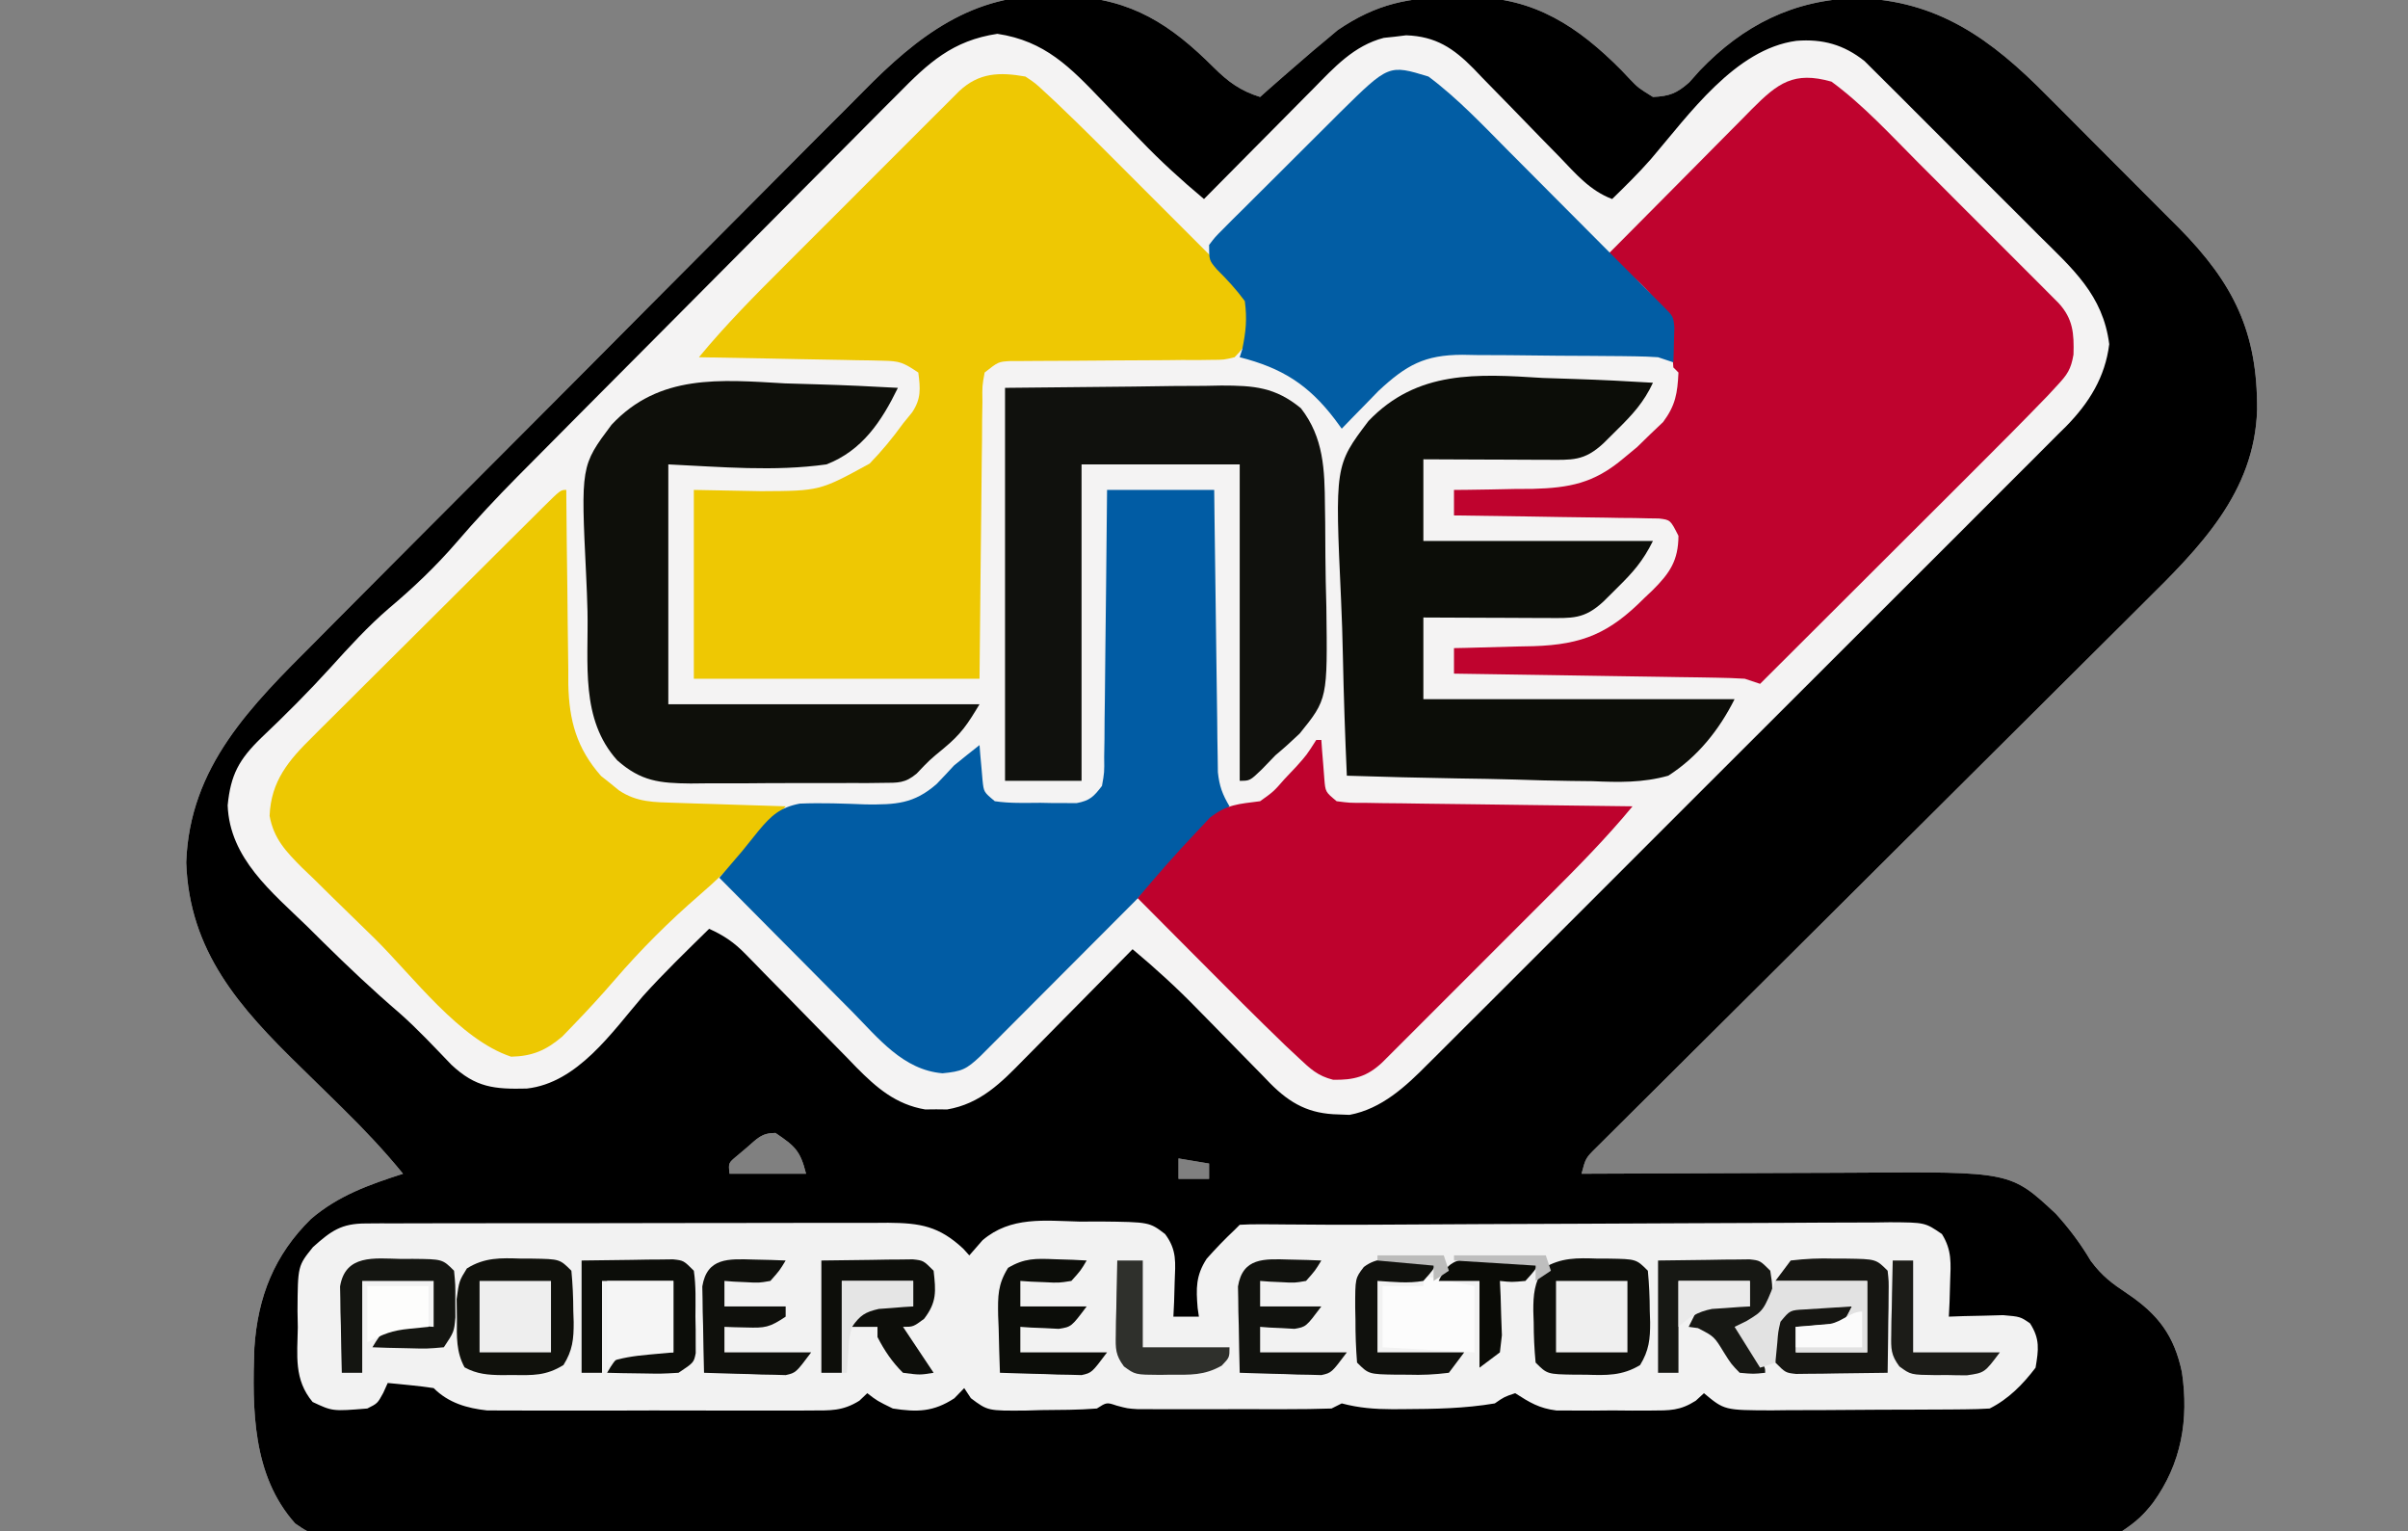
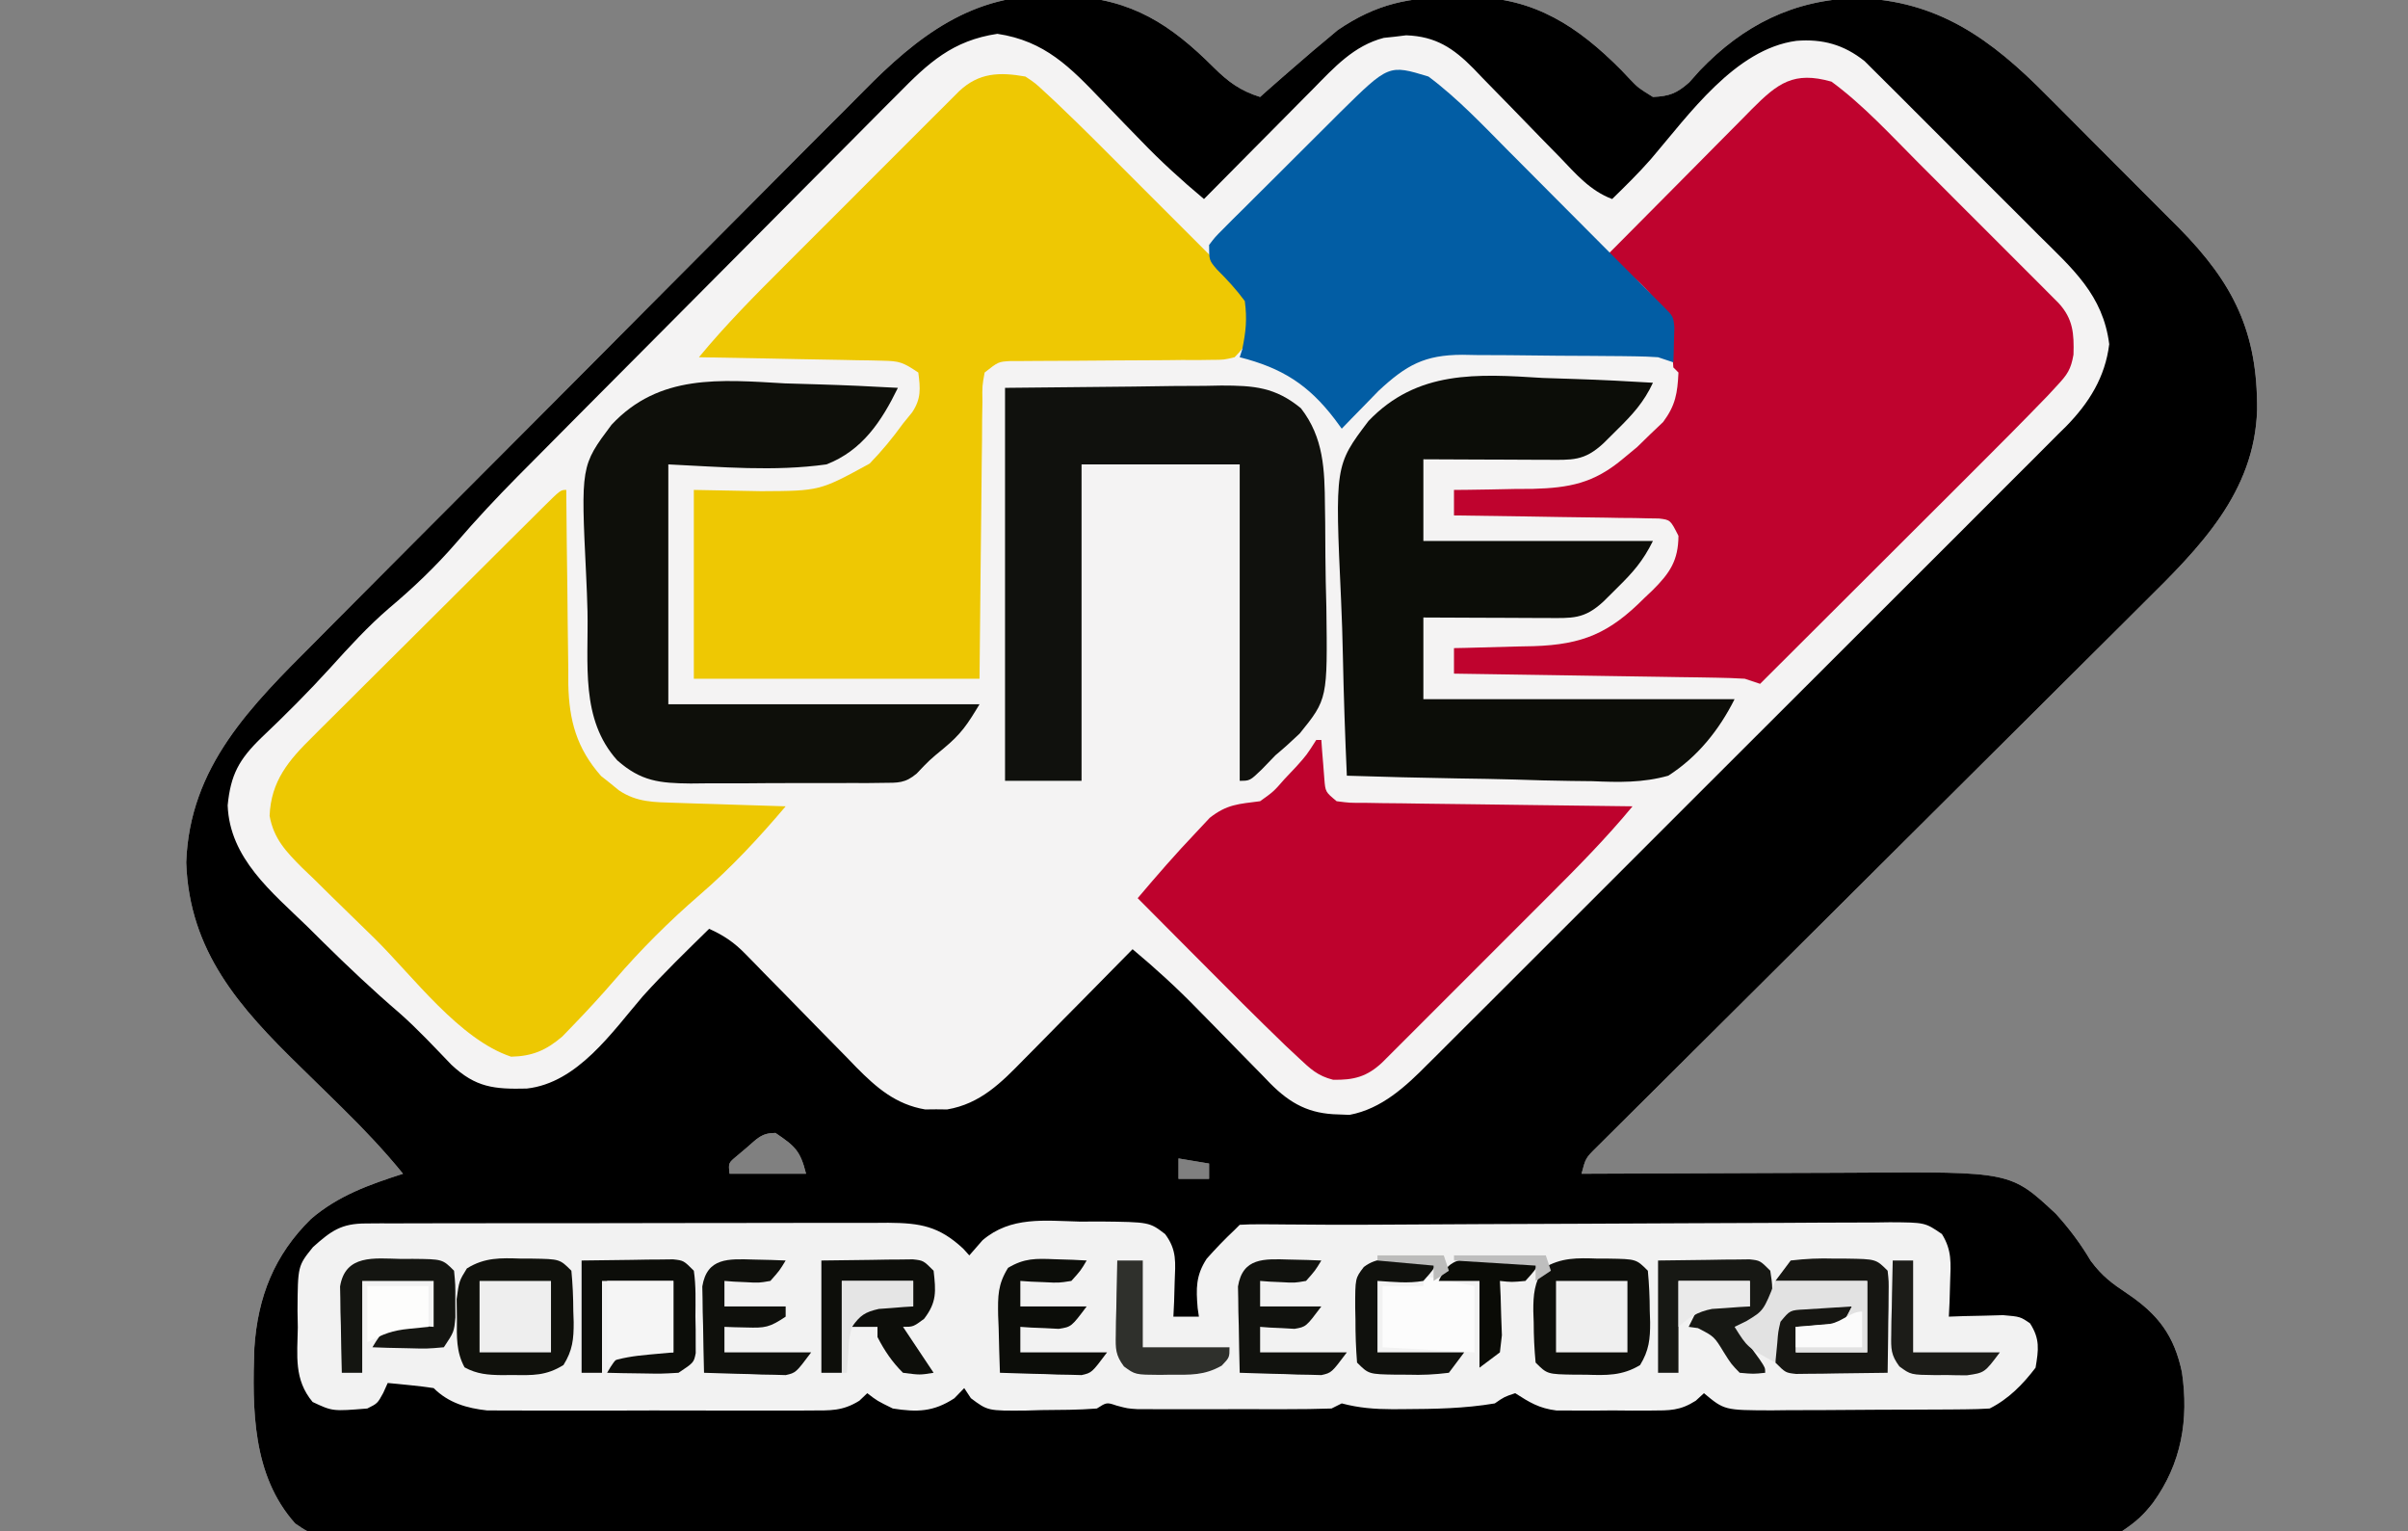
<svg xmlns="http://www.w3.org/2000/svg" version="1.1" width="472" height="300">
  <rect width="100%" height="100%" fill="#808080" stroke="none" />
  <path d="M0 0 C0.995 0.024 1.99 0.048 3.015 0.073 C15.24 0.639 22.838 5.604 31.282 14.029 C34.132 16.861 36.525 18.611 40.375 19.812 C40.836 19.4 41.298 18.988 41.773 18.562 C43.959 16.628 46.163 14.716 48.375 12.812 C49.181 12.118 49.986 11.423 50.816 10.707 C51.64 10.02 52.464 9.333 53.312 8.625 C54.064 7.992 54.816 7.359 55.59 6.707 C63.207 1.525 69.723 0.168 78.875 0.312 C79.856 0.297 80.837 0.282 81.848 0.266 C94.126 0.331 102.748 6.052 111.188 14.562 C111.73 15.135 112.273 15.707 112.832 16.297 C114.504 18.034 114.504 18.034 117.375 19.812 C120.609 19.661 122.04 19.108 124.48 16.957 C125.168 16.187 125.855 15.418 126.562 14.625 C135.103 5.716 144.962 0.758 157.312 0.438 C173.215 0.847 183.696 8.497 194.582 19.523 C195.51 20.45 196.439 21.377 197.395 22.332 C199.345 24.281 201.288 26.236 203.226 28.197 C205.693 30.693 208.175 33.172 210.663 35.647 C213.06 38.036 215.446 40.436 217.832 42.836 C218.715 43.716 219.599 44.597 220.509 45.504 C231.21 56.369 235.898 65.88 235.797 81.146 C235.285 97.363 224.55 108.086 213.602 118.894 C212.41 120.082 211.219 121.271 210.028 122.46 C207.477 125.005 204.922 127.545 202.362 130.081 C198.317 134.091 194.283 138.111 190.25 142.133 C182.424 149.935 174.586 157.726 166.748 165.515 C156.751 175.451 146.76 185.393 136.778 195.343 C132.766 199.342 128.748 203.336 124.726 207.326 C122.232 209.802 119.742 212.282 117.253 214.763 C116.096 215.915 114.937 217.065 113.776 218.214 C112.195 219.777 110.621 221.347 109.049 222.919 C108.165 223.797 107.281 224.674 106.371 225.579 C104.182 227.732 104.182 227.732 103.375 230.812 C104.196 230.808 105.017 230.804 105.862 230.799 C113.658 230.759 121.453 230.728 129.248 230.709 C133.254 230.699 137.26 230.684 141.266 230.662 C145.144 230.64 149.021 230.628 152.898 230.623 C154.366 230.619 155.834 230.612 157.301 230.601 C187.481 230.386 187.481 230.386 196.336 238.641 C198.985 241.569 201.175 244.474 203.188 247.875 C205.418 250.871 207.298 252.26 210.375 254.312 C216.422 258.377 219.556 262.552 221.059 269.684 C222.442 278.989 220.975 287.609 215.375 295.312 C213.439 297.772 212.042 299.034 209.375 300.812 C206.727 301.069 206.727 301.069 203.463 301.078 C202.22 301.086 200.978 301.095 199.698 301.103 C198.312 301.102 196.926 301.101 195.539 301.1 C194.073 301.106 192.606 301.113 191.139 301.12 C187.099 301.138 183.058 301.144 179.017 301.147 C174.664 301.153 170.31 301.17 165.956 301.186 C155.437 301.22 144.918 301.236 134.4 301.25 C129.449 301.257 124.498 301.266 119.547 301.275 C103.095 301.304 86.642 301.329 70.19 301.339 C69.136 301.34 68.083 301.341 66.998 301.342 C65.942 301.342 64.886 301.343 63.798 301.344 C61.658 301.345 59.518 301.346 57.379 301.348 C55.787 301.349 55.787 301.349 54.162 301.35 C36.959 301.362 19.756 301.405 2.553 301.461 C-15.1 301.518 -32.753 301.548 -50.407 301.552 C-60.322 301.556 -70.237 301.57 -80.153 301.614 C-88.595 301.651 -97.037 301.664 -105.479 301.646 C-109.788 301.638 -114.096 301.641 -118.404 301.674 C-122.348 301.704 -126.291 301.702 -130.235 301.674 C-131.662 301.67 -133.09 301.678 -134.517 301.698 C-145.129 301.841 -145.129 301.841 -148.767 299.34 C-157.206 289.902 -157.184 276.887 -156.766 264.922 C-156.095 254.856 -152.823 246.706 -145.688 239.688 C-140.341 235.092 -134.266 232.948 -127.625 230.812 C-131.315 226.28 -135.268 222.108 -139.434 218.012 C-140.233 217.225 -140.233 217.225 -141.048 216.421 C-143.275 214.23 -145.505 212.042 -147.745 209.864 C-159.634 198.284 -169.529 187.276 -170.125 169.812 C-169.461 150.95 -157.404 139.139 -144.822 126.558 C-143.542 125.267 -142.263 123.977 -140.985 122.685 C-137.537 119.207 -134.08 115.739 -130.62 112.273 C-128.453 110.101 -126.288 107.928 -124.123 105.753 C-116.555 98.151 -108.978 90.557 -101.394 82.971 C-94.351 75.925 -87.327 68.86 -80.311 61.787 C-74.263 55.691 -68.201 49.608 -62.129 43.536 C-58.513 39.92 -54.903 36.298 -51.307 32.662 C-47.922 29.242 -44.521 25.839 -41.107 22.448 C-39.865 21.209 -38.629 19.964 -37.4 18.712 C-26.819 7.953 -15.902 -0.62 0 0 Z M-60.25 225.688 C-61.197 226.488 -61.197 226.488 -62.164 227.305 C-63.857 228.702 -63.857 228.702 -63.625 230.812 C-58.675 230.812 -53.725 230.812 -48.625 230.812 C-49.774 226.217 -50.831 225.403 -54.625 222.812 C-57.366 222.812 -58.196 223.921 -60.25 225.688 Z M24.375 227.812 C24.375 229.132 24.375 230.452 24.375 231.812 C26.355 231.812 28.335 231.812 30.375 231.812 C30.375 230.822 30.375 229.833 30.375 228.812 C27.405 228.317 27.405 228.317 24.375 227.812 Z " fill="#F4F3F3" transform="translate(206.625,-0.812)" />
  <path d="M0 0 C0.995 0.024 1.99 0.048 3.015 0.073 C15.24 0.639 22.838 5.604 31.282 14.029 C34.132 16.861 36.525 18.611 40.375 19.812 C40.836 19.4 41.298 18.988 41.773 18.562 C43.959 16.628 46.163 14.716 48.375 12.812 C49.181 12.118 49.986 11.423 50.816 10.707 C51.64 10.02 52.464 9.333 53.312 8.625 C54.064 7.992 54.816 7.359 55.59 6.707 C63.207 1.525 69.723 0.168 78.875 0.312 C79.856 0.297 80.837 0.282 81.848 0.266 C94.126 0.331 102.748 6.052 111.188 14.562 C111.73 15.135 112.273 15.707 112.832 16.297 C114.504 18.034 114.504 18.034 117.375 19.812 C120.609 19.661 122.04 19.108 124.48 16.957 C125.168 16.187 125.855 15.418 126.562 14.625 C135.103 5.716 144.962 0.758 157.312 0.438 C173.215 0.847 183.696 8.497 194.582 19.523 C195.51 20.45 196.439 21.377 197.395 22.332 C199.345 24.281 201.288 26.236 203.226 28.197 C205.693 30.693 208.175 33.172 210.663 35.647 C213.06 38.036 215.446 40.436 217.832 42.836 C218.715 43.716 219.599 44.597 220.509 45.504 C231.21 56.369 235.898 65.88 235.797 81.146 C235.285 97.363 224.55 108.086 213.602 118.894 C212.41 120.082 211.219 121.271 210.028 122.46 C207.477 125.005 204.922 127.545 202.362 130.081 C198.317 134.091 194.283 138.111 190.25 142.133 C182.424 149.935 174.586 157.726 166.748 165.515 C156.751 175.451 146.76 185.393 136.778 195.343 C132.766 199.342 128.748 203.336 124.726 207.326 C122.232 209.802 119.742 212.282 117.253 214.763 C116.096 215.915 114.937 217.065 113.776 218.214 C112.195 219.777 110.621 221.347 109.049 222.919 C108.165 223.797 107.281 224.674 106.371 225.579 C104.182 227.732 104.182 227.732 103.375 230.812 C104.196 230.808 105.017 230.804 105.862 230.799 C113.658 230.759 121.453 230.728 129.248 230.709 C133.254 230.699 137.26 230.684 141.266 230.662 C145.144 230.64 149.021 230.628 152.898 230.623 C154.366 230.619 155.834 230.612 157.301 230.601 C187.481 230.386 187.481 230.386 196.336 238.641 C198.985 241.569 201.175 244.474 203.188 247.875 C205.418 250.871 207.298 252.26 210.375 254.312 C216.422 258.377 219.556 262.552 221.059 269.684 C222.442 278.989 220.975 287.609 215.375 295.312 C213.439 297.772 212.042 299.034 209.375 300.812 C206.727 301.069 206.727 301.069 203.463 301.078 C202.22 301.086 200.978 301.095 199.698 301.103 C198.312 301.102 196.926 301.101 195.539 301.1 C194.073 301.106 192.606 301.113 191.139 301.12 C187.099 301.138 183.058 301.144 179.017 301.147 C174.664 301.153 170.31 301.17 165.956 301.186 C155.437 301.22 144.918 301.236 134.4 301.25 C129.449 301.257 124.498 301.266 119.547 301.275 C103.095 301.304 86.642 301.329 70.19 301.339 C69.136 301.34 68.083 301.341 66.998 301.342 C65.942 301.342 64.886 301.343 63.798 301.344 C61.658 301.345 59.518 301.346 57.379 301.348 C55.787 301.349 55.787 301.349 54.162 301.35 C36.959 301.362 19.756 301.405 2.553 301.461 C-15.1 301.518 -32.753 301.548 -50.407 301.552 C-60.322 301.556 -70.237 301.57 -80.153 301.614 C-88.595 301.651 -97.037 301.664 -105.479 301.646 C-109.788 301.638 -114.096 301.641 -118.404 301.674 C-122.348 301.704 -126.291 301.702 -130.235 301.674 C-131.662 301.67 -133.09 301.678 -134.517 301.698 C-145.129 301.841 -145.129 301.841 -148.767 299.34 C-157.206 289.902 -157.184 276.887 -156.766 264.922 C-156.095 254.856 -152.823 246.706 -145.688 239.688 C-140.341 235.092 -134.266 232.948 -127.625 230.812 C-131.315 226.28 -135.268 222.108 -139.434 218.012 C-140.233 217.225 -140.233 217.225 -141.048 216.421 C-143.275 214.23 -145.505 212.042 -147.745 209.864 C-159.634 198.284 -169.529 187.276 -170.125 169.812 C-169.461 150.95 -157.404 139.139 -144.822 126.558 C-143.542 125.267 -142.263 123.977 -140.985 122.685 C-137.537 119.207 -134.08 115.739 -130.62 112.273 C-128.453 110.101 -126.288 107.928 -124.123 105.753 C-116.555 98.151 -108.978 90.557 -101.394 82.971 C-94.351 75.925 -87.327 68.86 -80.311 61.787 C-74.263 55.691 -68.201 49.608 -62.129 43.536 C-58.513 39.92 -54.903 36.298 -51.307 32.662 C-47.922 29.242 -44.521 25.839 -41.107 22.448 C-39.865 21.209 -38.629 19.964 -37.4 18.712 C-26.819 7.953 -15.902 -0.62 0 0 Z M-30.684 19.288 C-31.985 20.586 -31.985 20.586 -33.313 21.91 C-35.678 24.274 -38.031 26.647 -40.379 29.027 C-42.85 31.525 -45.334 34.009 -47.817 36.495 C-51.985 40.672 -56.144 44.859 -60.296 49.052 C-66.131 54.943 -71.984 60.818 -77.839 66.69 C-81.916 70.779 -85.989 74.872 -90.061 78.967 C-91.042 79.953 -92.023 80.94 -93.005 81.927 C-96.239 85.177 -99.468 88.433 -102.696 91.69 C-103.499 92.498 -104.303 93.306 -105.131 94.139 C-109.305 98.36 -113.33 102.657 -117.197 107.16 C-121.22 111.817 -125.669 116.044 -130.375 120 C-134.526 123.568 -138.164 127.562 -141.829 131.614 C-146.181 136.405 -150.738 140.958 -155.436 145.411 C-159.789 149.64 -161.41 152.627 -162 158.625 C-161.597 169.046 -153.325 175.622 -146.375 182.375 C-145.352 183.386 -144.33 184.399 -143.309 185.412 C-138.46 190.201 -133.528 194.851 -128.354 199.29 C-124.743 202.469 -121.48 205.998 -118.141 209.457 C-113.374 213.92 -109.763 214.27 -103.367 214.117 C-93.423 213.012 -86.713 203.127 -80.633 196.043 C-76.494 191.445 -72.034 187.149 -67.625 182.812 C-64.746 184.115 -62.714 185.486 -60.512 187.746 C-59.641 188.632 -59.641 188.632 -58.752 189.536 C-58.135 190.173 -57.518 190.809 -56.883 191.465 C-55.556 192.812 -54.229 194.159 -52.902 195.506 C-50.824 197.628 -48.748 199.752 -46.675 201.879 C-44.668 203.935 -42.651 205.981 -40.633 208.027 C-40.02 208.662 -39.407 209.296 -38.776 209.95 C-34.814 213.958 -31.033 217.233 -25.281 218.211 C-24.57 218.203 -23.858 218.195 -23.125 218.188 C-22.413 218.195 -21.702 218.203 -20.969 218.211 C-14.435 217.1 -10.338 212.936 -5.914 208.395 C-5.301 207.777 -4.688 207.16 -4.056 206.524 C-2.114 204.565 -0.182 202.595 1.75 200.625 C3.071 199.289 4.393 197.954 5.715 196.619 C8.943 193.358 12.161 190.088 15.375 186.812 C19.845 190.546 24.078 194.399 28.133 198.578 C29.181 199.644 30.229 200.709 31.277 201.773 C32.898 203.425 34.516 205.079 36.128 206.737 C37.706 208.358 39.294 209.968 40.883 211.578 C41.36 212.074 41.837 212.57 42.329 213.081 C46.345 217.127 50.04 219.084 55.75 219.188 C56.459 219.216 57.168 219.244 57.898 219.273 C64.209 218.099 68.941 213.687 73.315 209.26 C73.869 208.711 74.424 208.162 74.995 207.596 C76.837 205.769 78.668 203.931 80.499 202.093 C81.823 200.775 83.147 199.457 84.473 198.14 C88.06 194.57 91.638 190.991 95.213 187.41 C98.203 184.418 101.197 181.43 104.19 178.442 C111.254 171.392 118.31 164.335 125.362 157.272 C132.629 149.993 139.91 142.726 147.197 135.466 C153.46 129.226 159.715 122.977 165.964 116.722 C169.693 112.989 173.425 109.26 177.165 105.538 C180.681 102.037 184.187 98.526 187.686 95.008 C188.97 93.721 190.256 92.438 191.547 91.158 C193.313 89.405 195.066 87.641 196.816 85.873 C197.325 85.373 197.834 84.874 198.358 84.36 C202.862 79.762 206.02 74.704 206.812 68.25 C205.587 58.619 199.658 53.503 193.012 46.918 C191.976 45.88 190.941 44.841 189.906 43.801 C187.743 41.632 185.573 39.47 183.398 37.314 C180.617 34.556 177.854 31.78 175.096 28.998 C172.965 26.852 170.824 24.716 168.68 22.582 C167.658 21.563 166.638 20.54 165.622 19.514 C164.199 18.081 162.761 16.662 161.323 15.243 C160.104 14.029 160.104 14.029 158.861 12.79 C154.796 9.556 150.645 8.408 145.5 8.812 C133.479 10.409 124.403 23.31 116.98 31.984 C114.571 34.728 111.988 37.263 109.375 39.812 C104.998 38.152 102.242 34.861 99.07 31.562 C97.835 30.302 96.599 29.041 95.363 27.781 C93.428 25.797 91.497 23.809 89.571 21.816 C87.705 19.89 85.826 17.975 83.945 16.062 C83.376 15.467 82.807 14.871 82.221 14.257 C78.279 10.266 74.82 7.931 68.996 7.73 C67.915 7.864 67.915 7.864 66.812 8 C66.089 8.076 65.366 8.152 64.621 8.23 C58.732 9.757 54.885 14.035 50.762 18.23 C50.147 18.848 49.533 19.465 48.9 20.101 C46.949 22.063 45.006 24.031 43.062 26 C41.737 27.336 40.411 28.671 39.084 30.006 C35.842 33.27 32.607 36.539 29.375 39.812 C25.005 36.165 20.887 32.413 16.941 28.301 C15.953 27.285 14.964 26.27 13.975 25.256 C12.45 23.688 10.93 22.117 9.421 20.536 C3.178 14.01 -1.797 8.837 -11.125 7.438 C-19.931 8.758 -24.639 13.12 -30.684 19.288 Z M-60.25 225.688 C-61.197 226.488 -61.197 226.488 -62.164 227.305 C-63.857 228.702 -63.857 228.702 -63.625 230.812 C-58.675 230.812 -53.725 230.812 -48.625 230.812 C-49.774 226.217 -50.831 225.403 -54.625 222.812 C-57.366 222.812 -58.196 223.921 -60.25 225.688 Z M24.375 227.812 C24.375 229.132 24.375 230.452 24.375 231.812 C26.355 231.812 28.335 231.812 30.375 231.812 C30.375 230.822 30.375 229.833 30.375 228.812 C27.405 228.317 27.405 228.317 24.375 227.812 Z " fill="#000000" transform="translate(206.625,-0.812)" />
  <path d="M0 0 C0.965 -0.007 1.929 -0.014 2.923 -0.021 C4.508 -0.018 4.508 -0.018 6.125 -0.014 C7.239 -0.019 8.353 -0.024 9.501 -0.029 C13.194 -0.043 16.887 -0.042 20.58 -0.04 C23.143 -0.044 25.705 -0.048 28.267 -0.053 C33.642 -0.061 39.017 -0.06 44.392 -0.055 C50.601 -0.049 56.81 -0.061 63.02 -0.083 C68.996 -0.102 74.972 -0.105 80.949 -0.102 C83.49 -0.102 86.031 -0.108 88.573 -0.118 C92.125 -0.13 95.678 -0.123 99.23 -0.112 C100.809 -0.123 100.809 -0.123 102.42 -0.135 C108.732 -0.089 112.384 0.539 117.12 4.948 C117.511 5.381 117.903 5.814 118.307 6.261 C119.159 5.284 120.011 4.306 120.889 3.3 C126.436 -1.445 133.062 -0.535 139.995 -0.364 C141.313 -0.371 142.631 -0.377 143.989 -0.384 C153.606 -0.276 153.606 -0.276 156.688 2.082 C159.032 5.236 158.7 7.641 158.557 11.511 C158.521 12.774 158.485 14.037 158.448 15.339 C158.401 16.303 158.355 17.267 158.307 18.261 C159.957 18.261 161.607 18.261 163.307 18.261 C163.226 17.704 163.145 17.147 163.061 16.573 C162.744 12.739 162.686 10.216 164.83 6.917 C166.586 4.939 168.381 3.072 170.307 1.261 C170.637 0.931 170.967 0.601 171.307 0.261 C172.676 0.174 174.049 0.154 175.42 0.163 C176.256 0.166 177.092 0.169 177.954 0.173 C179.273 0.185 179.273 0.185 180.62 0.198 C181.488 0.203 182.356 0.207 183.25 0.212 C184.875 0.221 186.5 0.231 188.125 0.245 C191.754 0.271 195.383 0.257 199.013 0.234 C212.088 0.154 225.162 0.093 238.237 0.053 C244.949 0.033 251.661 0.005 258.373 -0.041 C264.862 -0.085 271.35 -0.108 277.839 -0.119 C280.314 -0.126 282.789 -0.141 285.264 -0.162 C288.722 -0.191 292.178 -0.195 295.635 -0.193 C297.175 -0.215 297.175 -0.215 298.746 -0.237 C305.64 -0.197 305.64 -0.197 308.95 2.073 C310.931 5.266 310.695 7.796 310.557 11.511 C310.521 12.774 310.485 14.037 310.448 15.339 C310.401 16.303 310.355 17.267 310.307 18.261 C311.283 18.226 312.259 18.191 313.264 18.155 C314.536 18.128 315.809 18.101 317.12 18.073 C318.384 18.038 319.649 18.004 320.952 17.968 C324.307 18.261 324.307 18.261 326.217 19.569 C328.193 22.635 327.897 24.721 327.307 28.261 C324.831 31.524 321.992 34.418 318.307 36.261 C316.7 36.366 315.088 36.409 313.478 36.422 C311.971 36.436 311.971 36.436 310.433 36.451 C309.343 36.455 308.254 36.459 307.131 36.464 C305.455 36.472 305.455 36.472 303.745 36.481 C301.377 36.491 299.009 36.497 296.641 36.501 C293.02 36.511 289.399 36.542 285.778 36.573 C283.479 36.58 281.18 36.585 278.881 36.589 C277.798 36.601 276.714 36.614 275.598 36.626 C266.315 36.599 266.315 36.599 262.307 33.261 C261.778 33.747 261.249 34.234 260.703 34.736 C257.62 36.698 255.606 36.648 251.967 36.659 C250.125 36.665 250.125 36.665 248.246 36.671 C246.967 36.659 245.688 36.648 244.37 36.636 C242.456 36.653 242.456 36.653 240.504 36.671 C238.661 36.665 238.661 36.665 236.78 36.659 C235.658 36.656 234.537 36.652 233.382 36.649 C229.985 36.22 228.153 35.085 225.307 33.261 C223.181 33.967 223.181 33.967 221.307 35.261 C215.373 36.267 209.499 36.359 203.495 36.386 C202.753 36.39 202.012 36.395 201.248 36.4 C197.759 36.39 194.67 36.156 191.307 35.261 C190.317 35.756 190.317 35.756 189.307 36.261 C186.364 36.36 183.445 36.401 180.502 36.394 C179.627 36.394 178.751 36.395 177.849 36.396 C175.995 36.397 174.14 36.395 172.286 36.391 C169.451 36.386 166.615 36.391 163.78 36.397 C161.979 36.397 160.178 36.395 158.377 36.394 C157.529 36.396 156.681 36.398 155.808 36.4 C155.013 36.396 154.219 36.393 153.401 36.39 C152.706 36.389 152.01 36.388 151.293 36.388 C149.307 36.261 149.307 36.261 147.176 35.69 C145.23 35.034 145.23 35.034 143.307 36.261 C139.688 36.554 136.061 36.539 132.432 36.573 C131.425 36.602 130.419 36.631 129.381 36.661 C121.927 36.725 121.927 36.725 118.612 34.241 C118.181 33.588 117.751 32.934 117.307 32.261 C116.668 32.921 116.028 33.581 115.37 34.261 C111.281 36.931 108.071 37.01 103.307 36.261 C100.245 34.761 100.245 34.761 98.307 33.261 C97.538 33.991 97.538 33.991 96.754 34.736 C93.435 36.804 91.054 36.642 87.155 36.649 C86.442 36.654 85.73 36.659 84.995 36.665 C82.643 36.678 80.292 36.669 77.94 36.659 C76.301 36.661 74.662 36.664 73.023 36.668 C69.588 36.672 66.153 36.666 62.719 36.652 C58.325 36.635 53.932 36.645 49.538 36.663 C46.152 36.673 42.767 36.67 39.382 36.662 C37.763 36.66 36.143 36.663 34.524 36.67 C32.255 36.677 29.987 36.666 27.718 36.649 C26.428 36.646 25.139 36.644 23.811 36.642 C19.839 36.21 16.214 35.168 13.307 32.261 C11.792 32.029 10.269 31.849 8.745 31.698 C7.918 31.614 7.092 31.531 6.241 31.444 C5.284 31.353 5.284 31.353 4.307 31.261 C4.018 31.9 3.73 32.539 3.432 33.198 C2.307 35.261 2.307 35.261 0.307 36.261 C-6.503 36.819 -6.503 36.819 -10.416 34.983 C-14.095 30.585 -13.417 25.934 -13.318 20.386 C-13.337 19.309 -13.357 18.233 -13.377 17.124 C-13.322 8.316 -13.322 8.316 -10.341 4.628 C-6.742 1.411 -4.778 0.012 0 0 Z " fill="#F2F2F2" transform="translate(71.693,239.739)" />
  <path d="M0 0 C6.23 4.578 11.613 10.466 17.059 15.926 C17.888 16.755 18.718 17.583 19.573 18.437 C21.311 20.175 23.048 21.914 24.784 23.654 C27.451 26.326 30.122 28.992 32.795 31.658 C34.487 33.351 36.179 35.045 37.871 36.738 C38.672 37.537 39.473 38.336 40.298 39.159 C41.033 39.897 41.768 40.635 42.525 41.396 C43.174 42.045 43.823 42.695 44.491 43.364 C47.364 46.479 47.551 49.369 47.432 53.483 C46.934 56.383 46.232 57.382 44.25 59.518 C43.61 60.209 42.971 60.9 42.312 61.612 C37.426 66.658 32.482 71.639 27.504 76.594 C26.303 77.793 25.102 78.992 23.902 80.192 C20.766 83.324 17.627 86.453 14.487 89.582 C11.274 92.784 8.064 95.99 4.854 99.195 C-1.428 105.466 -7.713 111.734 -14 118 C-14.99 117.67 -15.98 117.34 -17 117 C-18.855 116.884 -20.714 116.823 -22.573 116.795 C-23.714 116.775 -24.855 116.755 -26.03 116.734 C-27.262 116.718 -28.493 116.701 -29.762 116.684 C-31.653 116.652 -31.653 116.652 -33.583 116.621 C-36.931 116.566 -40.28 116.516 -43.629 116.468 C-47.048 116.417 -50.466 116.362 -53.885 116.307 C-60.59 116.199 -67.295 116.098 -74 116 C-74 114.35 -74 112.7 -74 111 C-73.274 110.985 -72.548 110.971 -71.8 110.956 C-68.491 110.881 -65.183 110.784 -61.875 110.688 C-60.733 110.665 -59.591 110.642 -58.414 110.619 C-48.668 110.308 -43.478 108.012 -36.688 101.188 C-36.151 100.679 -35.614 100.17 -35.061 99.646 C-31.675 96.278 -30.034 93.831 -30 89 C-31.586 85.867 -31.586 85.867 -33.835 85.601 C-34.577 85.59 -35.318 85.579 -36.083 85.568 C-36.923 85.548 -37.764 85.528 -38.63 85.508 C-39.539 85.501 -40.447 85.495 -41.383 85.488 C-42.312 85.47 -43.242 85.452 -44.199 85.434 C-47.174 85.38 -50.149 85.346 -53.125 85.312 C-55.139 85.279 -57.154 85.245 -59.168 85.209 C-64.112 85.124 -69.056 85.057 -74 85 C-74 83.35 -74 81.7 -74 80 C-73.285 79.996 -72.569 79.992 -71.832 79.988 C-68.554 79.954 -65.278 79.884 -62 79.812 C-60.312 79.804 -60.312 79.804 -58.59 79.795 C-51.346 79.604 -46.609 78.671 -41 74 C-40.032 73.198 -39.064 72.396 -38.066 71.57 C-37.24 70.763 -36.414 69.956 -35.562 69.125 C-34.718 68.323 -33.874 67.521 -33.004 66.695 C-30.567 63.418 -30.19 61.04 -30 57 C-30.33 56.67 -30.66 56.34 -31 56 C-31.132 54.419 -31.23 52.835 -31.312 51.25 C-32.119 42.886 -37.896 39.141 -44 34 C-43.308 33.31 -42.617 32.62 -41.905 31.909 C-39.349 29.354 -36.807 26.786 -34.267 24.216 C-31.808 21.73 -29.344 19.25 -26.88 16.77 C-25.581 15.461 -24.285 14.151 -22.99 12.839 C-21.111 10.936 -19.226 9.04 -17.34 7.145 C-16.764 6.558 -16.188 5.972 -15.594 5.367 C-10.523 0.295 -7.424 -2.103 0 0 Z " fill="#BF032E" transform="translate(359,16)" />
  <path d="M0 0 C1.931 1.289 1.931 1.289 3.78 3.014 C4.814 3.971 4.814 3.971 5.869 4.947 C6.573 5.625 7.276 6.302 8 7 C8.676 7.65 9.352 8.299 10.048 8.969 C12.183 11.052 14.296 13.157 16.402 15.27 C17.547 16.413 17.547 16.413 18.715 17.579 C20.312 19.176 21.908 20.773 23.502 22.372 C25.951 24.827 28.406 27.276 30.861 29.725 C32.417 31.281 33.972 32.838 35.527 34.395 C36.263 35.128 36.998 35.861 37.756 36.617 C38.43 37.295 39.105 37.973 39.801 38.671 C40.694 39.565 40.694 39.565 41.605 40.478 C43.815 42.89 44.001 44.015 44.25 47.375 C43.983 51.247 43.642 52.299 41 55 C38.913 55.506 38.913 55.506 36.484 55.514 C35.573 55.527 34.662 55.541 33.724 55.554 C32.742 55.549 31.761 55.544 30.75 55.539 C29.74 55.551 28.731 55.563 27.69 55.575 C24.46 55.61 21.23 55.619 18 55.625 C14.77 55.641 11.54 55.663 8.31 55.697 C6.299 55.716 4.287 55.726 2.276 55.724 C1.365 55.731 0.454 55.737 -0.484 55.745 C-1.286 55.746 -2.087 55.747 -2.913 55.748 C-5.305 55.878 -5.305 55.878 -8 58 C-8.478 60.623 -8.478 60.623 -8.432 63.735 C-8.452 64.936 -8.472 66.137 -8.492 67.375 C-8.499 68.677 -8.505 69.979 -8.512 71.32 C-8.529 72.663 -8.547 74.005 -8.566 75.347 C-8.614 78.882 -8.643 82.416 -8.67 85.951 C-8.699 89.557 -8.746 93.163 -8.791 96.77 C-8.879 103.846 -8.939 110.923 -9 118 C-27.48 118 -45.96 118 -65 118 C-65 105.79 -65 93.58 -65 81 C-58.472 81.124 -58.472 81.124 -51.812 81.25 C-40.318 81.195 -40.318 81.195 -30.528 75.833 C-28.115 73.336 -26.037 70.821 -24 68 C-23.411 67.277 -22.822 66.554 -22.215 65.809 C-20.42 63.136 -20.592 61.13 -21 58 C-24.01 55.993 -24.635 55.745 -28.012 55.681 C-28.813 55.661 -29.614 55.641 -30.439 55.621 C-31.298 55.609 -32.157 55.598 -33.043 55.586 C-34.368 55.557 -34.368 55.557 -35.721 55.527 C-38.543 55.467 -41.365 55.421 -44.188 55.375 C-46.101 55.337 -48.014 55.298 -49.928 55.258 C-54.618 55.162 -59.309 55.078 -64 55 C-58.765 48.658 -53.019 42.873 -47.203 37.07 C-46.163 36.029 -45.122 34.988 -44.082 33.946 C-41.915 31.778 -39.747 29.611 -37.577 27.446 C-34.793 24.669 -32.015 21.887 -29.238 19.104 C-27.096 16.959 -24.953 14.816 -22.809 12.675 C-21.782 11.649 -20.757 10.623 -19.732 9.596 C-18.306 8.167 -16.876 6.742 -15.446 5.317 C-14.634 4.505 -13.821 3.694 -12.984 2.857 C-9.099 -0.78 -5.103 -0.903 0 0 Z " fill="#EEC803" transform="translate(201,15)" />
  <path d="M0 0 C0.005 0.838 0.005 0.838 0.011 1.693 C0.053 7.533 0.122 13.373 0.208 19.214 C0.236 21.39 0.257 23.567 0.271 25.743 C0.293 28.881 0.339 32.018 0.391 35.156 C0.392 36.121 0.393 37.086 0.394 38.08 C0.547 45.196 2.046 50.652 6.816 56.059 C7.393 56.514 7.969 56.969 8.562 57.438 C9.141 57.911 9.72 58.384 10.316 58.871 C13.864 61.25 17.272 61.185 21.418 61.316 C22.672 61.358 23.925 61.4 25.217 61.443 C26.527 61.483 27.837 61.522 29.188 61.562 C30.523 61.606 31.858 61.649 33.193 61.693 C36.462 61.8 39.731 61.902 43 62 C37.722 68.225 32.318 74.042 26.125 79.375 C20.179 84.516 14.629 90.042 9.5 96 C6.873 99.042 4.171 101.987 1.375 104.875 C0.661 105.615 -0.053 106.355 -0.789 107.117 C-3.96 109.818 -6.652 110.97 -10.812 111.062 C-20.971 107.676 -30.012 95.354 -37.502 87.958 C-39.131 86.356 -40.767 84.76 -42.41 83.173 C-44.8 80.862 -47.165 78.53 -49.527 76.191 C-50.263 75.489 -50.998 74.787 -51.756 74.063 C-54.912 70.894 -57.351 68.361 -58.155 63.863 C-57.882 57.046 -54.424 52.979 -49.718 48.362 C-49.193 47.834 -48.667 47.307 -48.126 46.763 C-46.401 45.035 -44.666 43.318 -42.93 41.602 C-41.725 40.4 -40.521 39.198 -39.318 37.995 C-36.802 35.484 -34.282 32.978 -31.757 30.476 C-28.514 27.261 -25.28 24.038 -22.049 20.811 C-19.567 18.333 -17.082 15.858 -14.596 13.384 C-13.402 12.196 -12.208 11.007 -11.015 9.817 C-9.353 8.163 -7.689 6.512 -6.023 4.862 C-5.526 4.366 -5.03 3.871 -4.518 3.36 C-1.115 0 -1.115 0 0 0 Z " fill="#EDC802" transform="translate(111,96)" />
-   <path d="M0 0 C6.93 0 13.86 0 21 0 C21.03 2.604 21.03 2.604 21.06 5.261 C21.128 11 21.205 16.74 21.288 22.48 C21.337 25.959 21.384 29.438 21.422 32.918 C21.466 36.919 21.525 40.921 21.586 44.922 C21.597 46.17 21.609 47.418 21.621 48.704 C21.641 49.865 21.661 51.026 21.681 52.222 C21.694 53.243 21.708 54.265 21.722 55.317 C22.002 58.019 22.617 59.687 24 62 C17.388 68.635 10.773 75.268 4.155 81.897 C1.082 84.975 -1.99 88.054 -5.06 91.135 C-8.021 94.107 -10.984 97.076 -13.949 100.044 C-15.081 101.178 -16.213 102.313 -17.344 103.449 C-18.924 105.037 -20.507 106.621 -22.091 108.205 C-22.993 109.109 -23.894 110.012 -24.823 110.944 C-27.571 113.54 -28.451 113.947 -32.25 114.312 C-39.966 113.67 -44.844 107.426 -50.023 102.172 C-51.143 101.048 -51.143 101.048 -52.285 99.902 C-54.653 97.523 -57.014 95.137 -59.375 92.75 C-60.985 91.13 -62.596 89.51 -64.207 87.891 C-68.143 83.932 -72.074 79.968 -76 76 C-75.603 75.54 -75.206 75.08 -74.796 74.606 C-71.482 70.767 -71.482 70.767 -68.32 66.803 C-65.861 63.839 -64.081 62.207 -60.231 61.469 C-55.888 61.294 -51.589 61.46 -47.248 61.629 C-41.455 61.678 -37.87 61.542 -33.402 57.621 C-32.253 56.428 -31.117 55.222 -30 54 C-28.343 52.654 -26.682 51.314 -25 50 C-24.951 50.626 -24.902 51.253 -24.852 51.898 C-24.777 52.716 -24.702 53.533 -24.625 54.375 C-24.521 55.593 -24.521 55.593 -24.414 56.836 C-24.171 59.203 -24.171 59.203 -22 61 C-19.041 61.444 -16.051 61.324 -13.062 61.312 C-12.238 61.329 -11.414 61.345 -10.564 61.361 C-9.374 61.362 -9.374 61.362 -8.16 61.363 C-7.434 61.366 -6.709 61.369 -5.961 61.372 C-3.351 60.877 -2.613 60.103 -1 58 C-0.526 55.359 -0.526 55.359 -0.568 52.335 C-0.548 51.174 -0.528 50.013 -0.508 48.817 C-0.501 47.564 -0.495 46.311 -0.488 45.02 C-0.461 43.095 -0.461 43.095 -0.434 41.131 C-0.386 37.723 -0.357 34.316 -0.33 30.907 C-0.301 27.428 -0.254 23.95 -0.209 20.471 C-0.123 13.647 -0.057 6.824 0 0 Z " fill="#015CA4" transform="translate(217,96)" />
  <path d="M0 0 C5.753 4.293 10.778 9.641 15.824 14.727 C16.534 15.437 17.243 16.148 17.974 16.88 C20.214 19.126 22.451 21.375 24.688 23.625 C26.198 25.141 27.709 26.656 29.221 28.172 C31.992 30.951 34.762 33.732 37.53 36.514 C40.349 39.347 43.173 42.175 46 45 C48 47 48 47 48.195 49.164 C48.172 49.976 48.149 50.788 48.125 51.625 C48.107 52.442 48.089 53.26 48.07 54.102 C48.047 54.728 48.024 55.355 48 56 C46.515 55.505 46.515 55.505 45 55 C43.513 54.894 42.022 54.842 40.532 54.823 C39.631 54.81 38.729 54.797 37.801 54.784 C36.829 54.777 35.857 54.769 34.855 54.762 C33.853 54.754 32.85 54.746 31.817 54.737 C29.695 54.723 27.572 54.713 25.45 54.705 C22.21 54.688 18.972 54.644 15.732 54.6 C13.669 54.589 11.606 54.581 9.543 54.574 C8.577 54.557 7.611 54.539 6.616 54.521 C-0.769 54.545 -4.332 56.52 -9.773 61.578 C-10.632 62.46 -11.49 63.342 -12.375 64.25 C-13.249 65.142 -14.123 66.034 -15.023 66.953 C-15.676 67.629 -16.328 68.304 -17 69 C-17.446 68.393 -17.892 67.786 -18.352 67.16 C-23.561 60.333 -28.742 57.105 -37 55 C-36.835 54.484 -36.67 53.969 -36.5 53.438 C-35.792 49.984 -35.528 47.542 -36 44 C-37.669 41.73 -39.469 39.781 -41.469 37.797 C-43 36 -43 36 -43 33 C-41.857 31.483 -41.857 31.483 -40.234 29.861 C-39.629 29.251 -39.025 28.64 -38.402 28.011 C-37.739 27.357 -37.077 26.704 -36.395 26.031 C-35.718 25.355 -35.042 24.678 -34.345 23.981 C-32.911 22.548 -31.472 21.119 -30.03 19.694 C-27.83 17.517 -25.644 15.328 -23.459 13.137 C-22.063 11.747 -20.667 10.357 -19.27 8.969 C-18.617 8.316 -17.965 7.662 -17.293 6.989 C-7.783 -2.374 -7.783 -2.374 0 0 Z " fill="#025DA4" transform="translate(280,15)" />
  <path d="M0 0 C0.33 0 0.66 0 1 0 C1.049 0.699 1.098 1.397 1.148 2.117 C1.223 3.027 1.298 3.937 1.375 4.875 C1.479 6.232 1.479 6.232 1.586 7.617 C1.796 10.179 1.796 10.179 4 12 C6.548 12.332 6.548 12.332 9.551 12.319 C10.712 12.339 11.873 12.359 13.07 12.379 C14.957 12.396 14.957 12.396 16.883 12.414 C18.167 12.433 19.452 12.453 20.775 12.473 C24.191 12.524 27.608 12.564 31.024 12.601 C34.51 12.641 37.995 12.692 41.48 12.742 C48.32 12.839 55.16 12.923 62 13 C56.888 19.18 51.315 24.831 45.641 30.492 C44.645 31.489 43.649 32.485 42.654 33.482 C40.581 35.556 38.507 37.628 36.431 39.699 C33.769 42.356 31.111 45.017 28.455 47.679 C26.407 49.731 24.356 51.781 22.304 53.83 C21.323 54.81 20.342 55.792 19.362 56.774 C17.998 58.141 16.63 59.504 15.263 60.867 C14.486 61.643 13.709 62.419 12.909 63.218 C9.958 65.973 7.383 66.662 3.308 66.582 C0.266 65.815 -1.143 64.452 -3.43 62.309 C-4.303 61.492 -5.176 60.675 -6.075 59.834 C-11.668 54.445 -17.153 48.949 -22.625 43.438 C-23.832 42.226 -25.039 41.014 -26.246 39.803 C-29.167 36.871 -32.084 33.936 -35 31 C-31.285 26.611 -27.533 22.286 -23.562 18.125 C-22.677 17.179 -21.791 16.233 -20.879 15.258 C-17.461 12.577 -15.234 12.556 -11 12 C-8.348 10.105 -8.348 10.105 -6.188 7.625 C-5.439 6.834 -4.69 6.042 -3.918 5.227 C-1.879 2.952 -1.879 2.952 0 0 Z " fill="#BE022D" transform="translate(258,145)" />
  <path d="M0 0 C2.099 0.075 4.199 0.144 6.299 0.205 C11.393 0.369 16.475 0.626 21.562 0.938 C19.796 4.739 17.561 7.175 14.562 10.125 C13.676 11.005 12.789 11.886 11.875 12.793 C8.052 16.338 5.738 16.056 0.586 16.035 C-0.442 16.033 -0.442 16.033 -1.491 16.031 C-3.681 16.025 -5.872 16.013 -8.062 16 C-9.547 15.995 -11.031 15.99 -12.516 15.986 C-16.156 15.976 -19.797 15.957 -23.438 15.938 C-23.438 21.218 -23.438 26.497 -23.438 31.938 C-8.588 31.938 6.263 31.938 21.562 31.938 C19.575 35.913 17.697 38.04 14.562 41.125 C13.676 42.005 12.789 42.886 11.875 43.793 C8.052 47.338 5.738 47.056 0.586 47.035 C-0.442 47.033 -0.442 47.033 -1.491 47.031 C-3.681 47.025 -5.872 47.013 -8.062 47 C-9.547 46.995 -11.031 46.99 -12.516 46.986 C-16.156 46.976 -19.797 46.957 -23.438 46.938 C-23.438 52.218 -23.438 57.498 -23.438 62.938 C-3.308 62.938 16.823 62.938 37.562 62.938 C34.551 68.96 30.292 74.285 24.562 77.938 C19.586 79.345 14.827 79.236 9.707 79.012 C8.31 78.991 6.914 78.976 5.517 78.965 C1.876 78.923 -1.759 78.815 -5.397 78.693 C-9.124 78.579 -12.852 78.53 -16.58 78.475 C-23.868 78.357 -31.152 78.17 -38.438 77.938 C-38.788 70.114 -39.053 62.293 -39.215 54.463 C-39.292 50.825 -39.397 47.193 -39.569 43.558 C-40.782 17.131 -40.782 17.131 -34.196 8.437 C-24.635 -1.559 -12.912 -0.814 0 0 Z " fill="#0C0D08" transform="translate(302.438,74.062)" />
  <path d="M0 0 C8.271 -0.083 16.541 -0.165 25.062 -0.25 C28.961 -0.305 28.961 -0.305 32.938 -0.36 C35.012 -0.372 37.086 -0.382 39.16 -0.391 C40.758 -0.421 40.758 -0.421 42.389 -0.453 C48.802 -0.456 52.964 -0.142 58 4 C62.475 9.765 62.653 16.064 62.707 23.113 C62.723 24.163 62.738 25.214 62.755 26.296 C62.779 28.508 62.793 30.721 62.796 32.934 C62.812 36.294 62.898 39.647 62.986 43.006 C63.217 60.978 63.217 60.978 57.762 67.73 C56.225 69.208 54.637 70.634 53 72 C51.677 73.37 51.677 73.37 50.327 74.767 C48 77 48 77 46 77 C46 56.54 46 36.08 46 15 C35.77 15 25.54 15 15 15 C15 35.46 15 55.92 15 77 C10.05 77 5.1 77 0 77 C0 51.59 0 26.18 0 0 Z " fill="#10110D" transform="translate(197,76)" />
  <path d="M0 0 C2.152 0.07 4.305 0.134 6.457 0.191 C11.685 0.344 16.904 0.577 22.125 0.875 C18.91 7.454 15.143 13.149 8.125 15.875 C-2.176 17.315 -12.517 16.358 -22.875 15.875 C-22.875 31.385 -22.875 46.895 -22.875 62.875 C-2.745 62.875 17.385 62.875 38.125 62.875 C35.714 66.893 34.506 68.695 31.125 71.5 C28.311 73.819 28.311 73.819 25.812 76.453 C23.542 78.367 22.144 78.261 19.198 78.279 C18.197 78.292 17.195 78.304 16.163 78.317 C15.082 78.315 14.001 78.312 12.887 78.309 C11.773 78.314 10.66 78.319 9.512 78.324 C7.155 78.331 4.797 78.33 2.439 78.321 C-1.163 78.313 -4.763 78.341 -8.365 78.373 C-10.656 78.375 -12.947 78.374 -15.238 78.371 C-16.313 78.382 -17.389 78.394 -18.496 78.405 C-24.617 78.348 -28.223 77.972 -32.875 73.875 C-40.167 65.794 -38.506 54.951 -38.719 44.628 C-38.781 42.27 -38.869 39.912 -38.986 37.556 C-40.025 16.143 -40.025 16.143 -34.014 8.122 C-24.672 -1.896 -12.713 -0.728 0 0 Z " fill="#0E0F0A" transform="translate(153.875,75.125)" />
  <path d="M0 0 C1.092 0.002 1.092 0.002 2.207 0.004 C7.594 0.094 7.594 0.094 9.875 2.375 C10.128 5.049 10.245 7.575 10.25 10.25 C10.274 10.971 10.299 11.691 10.324 12.434 C10.343 15.756 10.103 18.002 8.359 20.859 C4.879 22.983 1.697 22.884 -2.25 22.75 C-3.342 22.748 -3.342 22.748 -4.457 22.746 C-9.844 22.656 -9.844 22.656 -12.125 20.375 C-12.378 17.701 -12.495 15.175 -12.5 12.5 C-12.524 11.779 -12.549 11.059 -12.574 10.316 C-12.593 6.994 -12.353 4.748 -10.609 1.891 C-7.129 -0.233 -3.947 -0.134 0 0 Z " fill="#0E0F0B" transform="translate(313.125,246.625)" />
  <path d="M0 0 C1.092 0.002 1.092 0.002 2.207 0.004 C7.594 0.094 7.594 0.094 9.875 2.375 C10.128 5.049 10.245 7.575 10.25 10.25 C10.274 10.971 10.299 11.691 10.324 12.434 C10.343 15.777 10.111 17.998 8.324 20.855 C4.898 22.981 2.317 22.871 -1.688 22.812 C-2.36 22.82 -3.032 22.827 -3.725 22.834 C-6.46 22.799 -8.642 22.64 -11.062 21.312 C-12.716 18.298 -12.598 15.286 -12.562 11.938 C-12.582 10.619 -12.601 9.3 -12.621 7.941 C-12.125 4.375 -12.125 4.375 -10.605 1.926 C-7.133 -0.245 -3.961 -0.135 0 0 Z " fill="#10110C" transform="translate(102.125,246.625)" />
  <path d="M0 0 C2.997 -0.351 5.579 -0.469 8.562 -0.375 C9.343 -0.374 10.124 -0.372 10.928 -0.371 C16.719 -0.281 16.719 -0.281 19 2 C19.227 4.063 19.227 4.063 19.195 6.57 C19.189 7.466 19.182 8.362 19.176 9.285 C19.159 10.222 19.142 11.159 19.125 12.125 C19.116 13.07 19.107 14.015 19.098 14.988 C19.074 17.326 19.041 19.663 19 22 C15.708 22.058 12.417 22.094 9.125 22.125 C7.719 22.15 7.719 22.15 6.285 22.176 C4.941 22.185 4.941 22.185 3.57 22.195 C2.743 22.206 1.915 22.216 1.063 22.227 C-1 22 -1 22 -3 20 C-3.566 12.87 -3.566 12.87 -1.867 10.258 C0.842 8.433 2.961 8.708 6.188 8.812 C7.274 8.84 8.361 8.867 9.48 8.895 C10.728 8.947 10.728 8.947 12 9 C11.34 10.32 10.68 11.64 10 13 C7.03 13 4.06 13 1 13 C1 14.65 1 16.3 1 18 C5.62 18 10.24 18 15 18 C15 13.38 15 8.76 15 4 C9.06 4 3.12 4 -3 4 C-2.01 2.68 -1.02 1.36 0 0 Z " fill="#161612" transform="translate(351,247)" />
  <path d="M0 0 C4.888 -0.062 4.888 -0.062 9.875 -0.125 C10.901 -0.143 11.927 -0.161 12.984 -0.18 C13.791 -0.185 14.598 -0.19 15.43 -0.195 C16.257 -0.206 17.085 -0.216 17.937 -0.227 C20 0 20 0 22 2 C22.5 5.312 22.5 5.312 22 9 C20.178 11.129 18.34 12.391 16 14 C16.361 14.494 16.722 14.987 17.094 15.496 C17.79 16.457 17.79 16.457 18.5 17.438 C18.964 18.076 19.428 18.714 19.906 19.371 C21 21 21 21 21 22 C18.691 22.246 18.691 22.246 16 22 C14.34 20.285 14.34 20.285 12.938 18.062 C11.004 14.887 11.004 14.887 7.816 13.246 C7.217 13.165 6.618 13.084 6 13 C6.66 11.68 7.32 10.36 8 9 C11.3 9 14.6 9 18 9 C18 7.35 18 5.7 18 4 C13.38 4 8.76 4 4 4 C4 9.94 4 15.88 4 22 C2.68 22 1.36 22 0 22 C0 14.74 0 7.48 0 0 Z " fill="#171814" transform="translate(325,247)" />
  <path d="M0 0 C4.888 -0.062 4.888 -0.062 9.875 -0.125 C10.901 -0.143 11.927 -0.161 12.984 -0.18 C13.791 -0.185 14.598 -0.19 15.43 -0.195 C16.257 -0.206 17.085 -0.216 17.937 -0.227 C20 0 20 0 22 2 C22.45 6.046 22.652 8.152 20.125 11.438 C18 13 18 13 16 13 C17.98 15.97 19.96 18.94 22 22 C19.312 22.438 19.312 22.438 16 22 C13.893 19.926 12.344 17.629 11 15 C11 14.34 11 13.68 11 13 C9.35 13 7.7 13 6 13 C6.938 11 6.938 11 9 9 C12.025 8.635 14.967 8.771 18 9 C18 7.35 18 5.7 18 4 C13.38 4 8.76 4 4 4 C4 9.94 4 15.88 4 22 C2.68 22 1.36 22 0 22 C0 14.74 0 7.48 0 0 Z " fill="#0D0E0A" transform="translate(161,247)" />
  <path d="M0 0 C4.888 -0.062 4.888 -0.062 9.875 -0.125 C10.901 -0.143 11.927 -0.161 12.984 -0.18 C13.791 -0.185 14.598 -0.19 15.43 -0.195 C16.257 -0.206 17.085 -0.216 17.937 -0.227 C20 0 20 0 22 2 C22.443 4.98 22.324 7.991 22.312 11 C22.329 11.833 22.345 12.665 22.361 13.523 C22.362 14.718 22.362 14.718 22.363 15.938 C22.366 16.668 22.369 17.399 22.372 18.152 C22 20 22 20 19 22 C15.645 22.195 15.645 22.195 11.812 22.125 C10.54 22.107 9.268 22.089 7.957 22.07 C6.981 22.047 6.005 22.024 5 22 C6.176 20.016 6.176 20.016 8 18 C11.404 17.464 14.533 17.82 18 18 C18 13.38 18 8.76 18 4 C13.38 4 8.76 4 4 4 C4 9.94 4 15.88 4 22 C2.68 22 1.36 22 0 22 C0 14.74 0 7.48 0 0 Z " fill="#0C0D09" transform="translate(114,247)" />
  <path d="M0 0 C0.781 -0.003 1.561 -0.006 2.365 -0.01 C8.17 0.045 8.17 0.045 10.438 2.312 C10.703 5.027 10.703 5.027 10.688 8.25 C10.693 9.311 10.698 10.372 10.703 11.465 C10.438 14.312 10.438 14.312 8.438 17.312 C5.18 17.605 5.18 17.605 1.312 17.5 C0.031 17.473 -1.25 17.446 -2.57 17.418 C-3.558 17.383 -4.545 17.348 -5.562 17.312 C-4.355 15.328 -4.355 15.328 -2.562 13.312 C0.519 12.78 3.288 13.13 6.438 13.312 C6.438 10.342 6.438 7.372 6.438 4.312 C1.817 4.312 -2.803 4.312 -7.562 4.312 C-7.562 10.252 -7.562 16.192 -7.562 22.312 C-8.883 22.312 -10.203 22.312 -11.562 22.312 C-11.65 19.209 -11.703 16.105 -11.75 13 C-11.775 12.119 -11.8 11.238 -11.826 10.33 C-11.836 9.483 -11.846 8.635 -11.855 7.762 C-11.871 6.981 -11.887 6.201 -11.903 5.397 C-10.868 -0.937 -5.193 -0.108 0 0 Z " fill="#141511" transform="translate(78.562,246.688)" />
-   <path d="M0 0 C5.94 0 11.88 0 18 0 C18 4.62 18 9.24 18 14 C13.38 14 8.76 14 4 14 C4 12.35 4 10.7 4 9 C4.626 8.963 5.253 8.925 5.898 8.887 C6.716 8.821 7.533 8.755 8.375 8.688 C9.187 8.629 9.999 8.571 10.836 8.512 C13.379 8.17 13.379 8.17 15 5 C13.041 5.114 11.083 5.241 9.125 5.375 C7.489 5.479 7.489 5.479 5.82 5.586 C2.87 5.733 2.87 5.733 1 8 C0.542 9.972 0.542 9.972 0.375 12.125 C0.251 13.404 0.128 14.682 0 16 C-0.99 16.33 -1.98 16.66 -3 17 C-5.475 13.04 -5.475 13.04 -8 9 C-7.237 8.629 -6.474 8.258 -5.688 7.875 C-2.327 5.849 -2.327 5.849 0 0 Z " fill="#E2E2E2" transform="translate(348,251)" />
+   <path d="M0 0 C5.94 0 11.88 0 18 0 C18 4.62 18 9.24 18 14 C13.38 14 8.76 14 4 14 C4 12.35 4 10.7 4 9 C4.626 8.963 5.253 8.925 5.898 8.887 C6.716 8.821 7.533 8.755 8.375 8.688 C9.187 8.629 9.999 8.571 10.836 8.512 C13.379 8.17 13.379 8.17 15 5 C13.041 5.114 11.083 5.241 9.125 5.375 C7.489 5.479 7.489 5.479 5.82 5.586 C2.87 5.733 2.87 5.733 1 8 C0.542 9.972 0.542 9.972 0.375 12.125 C0.251 13.404 0.128 14.682 0 16 C-5.475 13.04 -5.475 13.04 -8 9 C-7.237 8.629 -6.474 8.258 -5.688 7.875 C-2.327 5.849 -2.327 5.849 0 0 Z " fill="#E2E2E2" transform="translate(348,251)" />
  <path d="M0 0 C1.17 0.036 2.341 0.072 3.547 0.109 C4.439 0.156 5.331 0.202 6.25 0.25 C5.074 2.234 5.074 2.234 3.25 4.25 C0.77 4.641 0.77 4.641 -1.938 4.5 C-2.839 4.464 -3.74 4.428 -4.668 4.391 C-5.699 4.321 -5.699 4.321 -6.75 4.25 C-6.75 5.9 -6.75 7.55 -6.75 9.25 C-2.46 9.25 1.83 9.25 6.25 9.25 C3.25 13.25 3.25 13.25 0.77 13.641 C-0.57 13.571 -0.57 13.571 -1.938 13.5 C-2.839 13.464 -3.74 13.428 -4.668 13.391 C-5.355 13.344 -6.042 13.298 -6.75 13.25 C-6.75 14.9 -6.75 16.55 -6.75 18.25 C-1.14 18.25 4.47 18.25 10.25 18.25 C7.25 22.25 7.25 22.25 5.257 22.704 C4.519 22.683 3.78 22.662 3.02 22.641 C1.816 22.621 1.816 22.621 0.588 22.602 C-0.245 22.568 -1.079 22.535 -1.938 22.5 C-2.782 22.482 -3.627 22.464 -4.498 22.445 C-6.583 22.398 -8.666 22.326 -10.75 22.25 C-10.858 19.332 -10.937 16.419 -11 13.5 C-11.034 12.675 -11.067 11.85 -11.102 11 C-11.162 7.227 -11.181 4.944 -9.156 1.688 C-5.943 -0.232 -3.717 -0.149 0 0 Z " fill="#0C0D09" transform="translate(206.75,246.75)" />
  <path d="M0 0 C1.769 0.041 1.769 0.041 3.574 0.082 C4.478 0.117 5.381 0.152 6.312 0.188 C5.105 2.172 5.105 2.172 3.312 4.188 C1.051 4.578 1.051 4.578 -1.375 4.438 C-2.587 4.383 -2.587 4.383 -3.824 4.328 C-4.747 4.259 -4.747 4.259 -5.688 4.188 C-5.688 5.838 -5.688 7.487 -5.688 9.188 C-1.728 9.188 2.232 9.188 6.312 9.188 C6.312 9.848 6.312 10.508 6.312 11.188 C3.109 13.323 2.293 13.419 -1.375 13.312 C-2.183 13.294 -2.991 13.276 -3.824 13.258 C-4.747 13.223 -4.747 13.223 -5.688 13.188 C-5.688 14.838 -5.688 16.488 -5.688 18.188 C-0.077 18.188 5.532 18.188 11.312 18.188 C8.312 22.188 8.312 22.188 6.32 22.642 C5.581 22.621 4.843 22.6 4.082 22.578 C2.878 22.559 2.878 22.559 1.65 22.539 C0.817 22.506 -0.016 22.472 -0.875 22.438 C-1.72 22.419 -2.565 22.401 -3.436 22.383 C-5.52 22.336 -7.604 22.264 -9.688 22.188 C-9.775 19.084 -9.828 15.98 -9.875 12.875 C-9.9 11.994 -9.925 11.113 -9.951 10.205 C-9.961 9.358 -9.971 8.51 -9.98 7.637 C-9.996 6.856 -10.012 6.076 -10.028 5.272 C-9.1 -0.406 -4.898 -0.145 0 0 Z " fill="#0F100C" transform="translate(147.688,246.812)" />
  <path d="M0 0 C1.769 0.041 1.769 0.041 3.574 0.082 C4.478 0.117 5.381 0.152 6.312 0.188 C5.105 2.172 5.105 2.172 3.312 4.188 C1.051 4.578 1.051 4.578 -1.375 4.438 C-2.587 4.383 -2.587 4.383 -3.824 4.328 C-4.747 4.259 -4.747 4.259 -5.688 4.188 C-5.688 5.838 -5.688 7.487 -5.688 9.188 C-1.728 9.188 2.232 9.188 6.312 9.188 C3.312 13.188 3.312 13.188 1.051 13.578 C0.25 13.532 -0.55 13.485 -1.375 13.438 C-2.183 13.401 -2.991 13.365 -3.824 13.328 C-4.747 13.259 -4.747 13.259 -5.688 13.188 C-5.688 14.838 -5.688 16.488 -5.688 18.188 C-0.077 18.188 5.532 18.188 11.312 18.188 C8.312 22.188 8.312 22.188 6.32 22.642 C5.581 22.621 4.843 22.6 4.082 22.578 C2.878 22.559 2.878 22.559 1.65 22.539 C0.817 22.506 -0.016 22.472 -0.875 22.438 C-1.72 22.419 -2.565 22.401 -3.436 22.383 C-5.52 22.336 -7.604 22.264 -9.688 22.188 C-9.775 19.084 -9.828 15.98 -9.875 12.875 C-9.9 11.994 -9.925 11.113 -9.951 10.205 C-9.961 9.358 -9.971 8.51 -9.98 7.637 C-9.996 6.856 -10.012 6.076 -10.028 5.272 C-9.1 -0.406 -4.898 -0.145 0 0 Z " fill="#11120E" transform="translate(252.688,246.812)" />
  <path d="M0 0 C3.3 0.66 6.6 1.32 10 2 C10 6.29 10 10.58 10 15 C4.06 14.67 -1.88 14.34 -8 14 C-8 10.04 -8 6.08 -8 2 C-5.36 2 -2.72 2 0 2 C0 1.34 0 0.68 0 0 Z " fill="#FCFCFC" transform="translate(279,250)" />
  <path d="M0 0 C4.62 0 9.24 0 14 0 C14 4.62 14 9.24 14 14 C9.38 14 4.76 14 0 14 C0 9.38 0 4.76 0 0 Z " fill="#EFEFEF" transform="translate(305,251)" />
  <path d="M0 0 C4.62 0 9.24 0 14 0 C14 4.62 14 9.24 14 14 C9.38 14 4.76 14 0 14 C0 9.38 0 4.76 0 0 Z " fill="#EEEEEE" transform="translate(94,251)" />
  <path d="M0 0 C4.29 0 8.58 0 13 0 C13 4.62 13 9.24 13 14 C11.412 14.144 9.824 14.289 8.188 14.438 C5.211 14.708 2.851 15.05 0 16 C0 10.72 0 5.44 0 0 Z " fill="#F5F5F5" transform="translate(119,251)" />
  <path d="M0 0 C1.769 0.041 1.769 0.041 3.574 0.082 C4.478 0.117 5.381 0.152 6.312 0.188 C5.105 2.172 5.105 2.172 3.312 4.188 C0.231 4.72 -2.538 4.37 -5.688 4.188 C-5.688 8.807 -5.688 13.428 -5.688 18.188 C-0.077 18.188 5.532 18.188 11.312 18.188 C10.322 19.508 9.332 20.828 8.312 22.188 C5.474 22.539 3.073 22.657 0.25 22.562 C-0.483 22.561 -1.216 22.56 -1.971 22.559 C-7.406 22.469 -7.406 22.469 -9.688 20.188 C-9.913 17.332 -10.012 14.605 -10 11.75 C-10.016 10.973 -10.032 10.197 -10.049 9.396 C-10.054 3.665 -10.054 3.665 -8.361 1.459 C-5.709 -0.556 -3.256 -0.097 0 0 Z " fill="#10110D" transform="translate(275.688,246.812)" />
  <path d="M0 0 C1.65 0 3.3 0 5 0 C5 5.61 5 11.22 5 17 C10.61 17 16.22 17 22 17 C22 19 22 19 20.473 20.602 C17.047 22.539 14.35 22.398 10.438 22.375 C9.765 22.387 9.093 22.398 8.4 22.41 C3.518 22.381 3.518 22.381 1.304 20.753 C-0.352 18.526 -0.348 17.304 -0.293 14.551 C-0.283 13.703 -0.274 12.856 -0.264 11.982 C-0.239 11.101 -0.213 10.22 -0.188 9.312 C-0.174 8.42 -0.16 7.527 -0.146 6.607 C-0.111 4.404 -0.062 2.202 0 0 Z " fill="#2F302C" transform="translate(219,247)" />
  <path d="M0 0 C1.32 0 2.64 0 4 0 C4 5.94 4 11.88 4 18 C9.61 18 15.22 18 21 18 C18 22 18 22 14.531 22.496 C13.187 22.497 11.843 22.477 10.5 22.438 C9.823 22.445 9.146 22.452 8.449 22.459 C3.539 22.396 3.539 22.396 1.302 20.751 C-0.353 18.526 -0.348 17.302 -0.293 14.551 C-0.283 13.703 -0.274 12.856 -0.264 11.982 C-0.239 11.101 -0.213 10.22 -0.188 9.312 C-0.174 8.42 -0.16 7.527 -0.146 6.607 C-0.111 4.404 -0.062 2.202 0 0 Z " fill="#1C1C18" transform="translate(371,247)" />
  <path d="M0 0 C1.559 0.027 3.118 0.074 4.676 0.141 C5.473 0.159 6.27 0.177 7.092 0.195 C9.058 0.242 11.023 0.314 12.988 0.391 C11.801 2.391 11.801 2.391 9.988 4.391 C7.301 4.641 7.301 4.641 4.988 4.391 C5.035 5.366 5.081 6.342 5.129 7.348 C5.165 8.62 5.201 9.892 5.238 11.203 C5.285 12.468 5.331 13.732 5.379 15.035 C5.25 16.142 5.121 17.25 4.988 18.391 C3.668 19.381 2.348 20.371 0.988 21.391 C0.988 15.781 0.988 10.171 0.988 4.391 C-1.652 4.391 -4.292 4.391 -7.012 4.391 C-5.289 0.82 -3.79 0.106 0 0 Z " fill="#0A0B06" transform="translate(289.012,246.609)" />
  <path d="M0 0 C3.96 0 7.92 0 12 0 C12 2.64 12 5.28 12 8 C10.762 8.124 9.525 8.248 8.25 8.375 C4.793 8.721 3.311 9.344 0 11 C0 7.37 0 3.74 0 0 Z " fill="#FDFDFC" transform="translate(72,252)" />
  <path d="M0 0 C4.62 0 9.24 0 14 0 C14 1.65 14 3.3 14 5 C13.078 5.056 13.078 5.056 12.137 5.113 C11.328 5.179 10.52 5.245 9.688 5.312 C8.887 5.371 8.086 5.429 7.262 5.488 C4.54 6.104 3.615 6.738 2 9 C1.427 11.272 1.427 11.272 1.312 13.688 C1.247 14.496 1.181 15.304 1.113 16.137 C1.076 16.752 1.039 17.366 1 18 C0.67 18 0.34 18 0 18 C0 12.06 0 6.12 0 0 Z " fill="#E5E5E5" transform="translate(165,251)" />
  <path d="M0 0 C4.62 0 9.24 0 14 0 C14 1.65 14 3.3 14 5 C13.325 5.037 12.649 5.075 11.953 5.113 C11.061 5.179 10.169 5.245 9.25 5.312 C7.927 5.4 7.927 5.4 6.578 5.488 C3.677 6.064 2.208 7.076 0 9 C0 6.03 0 3.06 0 0 Z " fill="#EAEAEA" transform="translate(329,251)" />
  <path d="M0 0 C0 2.31 0 4.62 0 7 C-4.29 7 -8.58 7 -13 7 C-13 5.68 -13 4.36 -13 3 C-12.385 2.951 -11.77 2.902 -11.137 2.852 C-10.328 2.777 -9.52 2.702 -8.688 2.625 C-7.887 2.555 -7.086 2.486 -6.262 2.414 C-3.867 1.976 -2.26 0 0 0 Z " fill="#FBFBFB" transform="translate(365,257)" />
  <path d="M0 0 C5.94 0 11.88 0 18 0 C18.33 0.99 18.66 1.98 19 3 C18.01 3.66 17.02 4.32 16 5 C16 4.01 16 3.02 16 2 C10.72 1.67 5.44 1.34 0 1 C0 0.67 0 0.34 0 0 Z " fill="#BEBEBE" transform="translate(285,246)" />
  <path d="M0 0 C4.29 0 8.58 0 13 0 C13.33 0.99 13.66 1.98 14 3 C13.01 3.66 12.02 4.32 11 5 C11 4.01 11 3.02 11 2 C7.37 1.67 3.74 1.34 0 1 C0 0.67 0 0.34 0 0 Z " fill="#BCBCBB" transform="translate(270,246)" />
</svg>